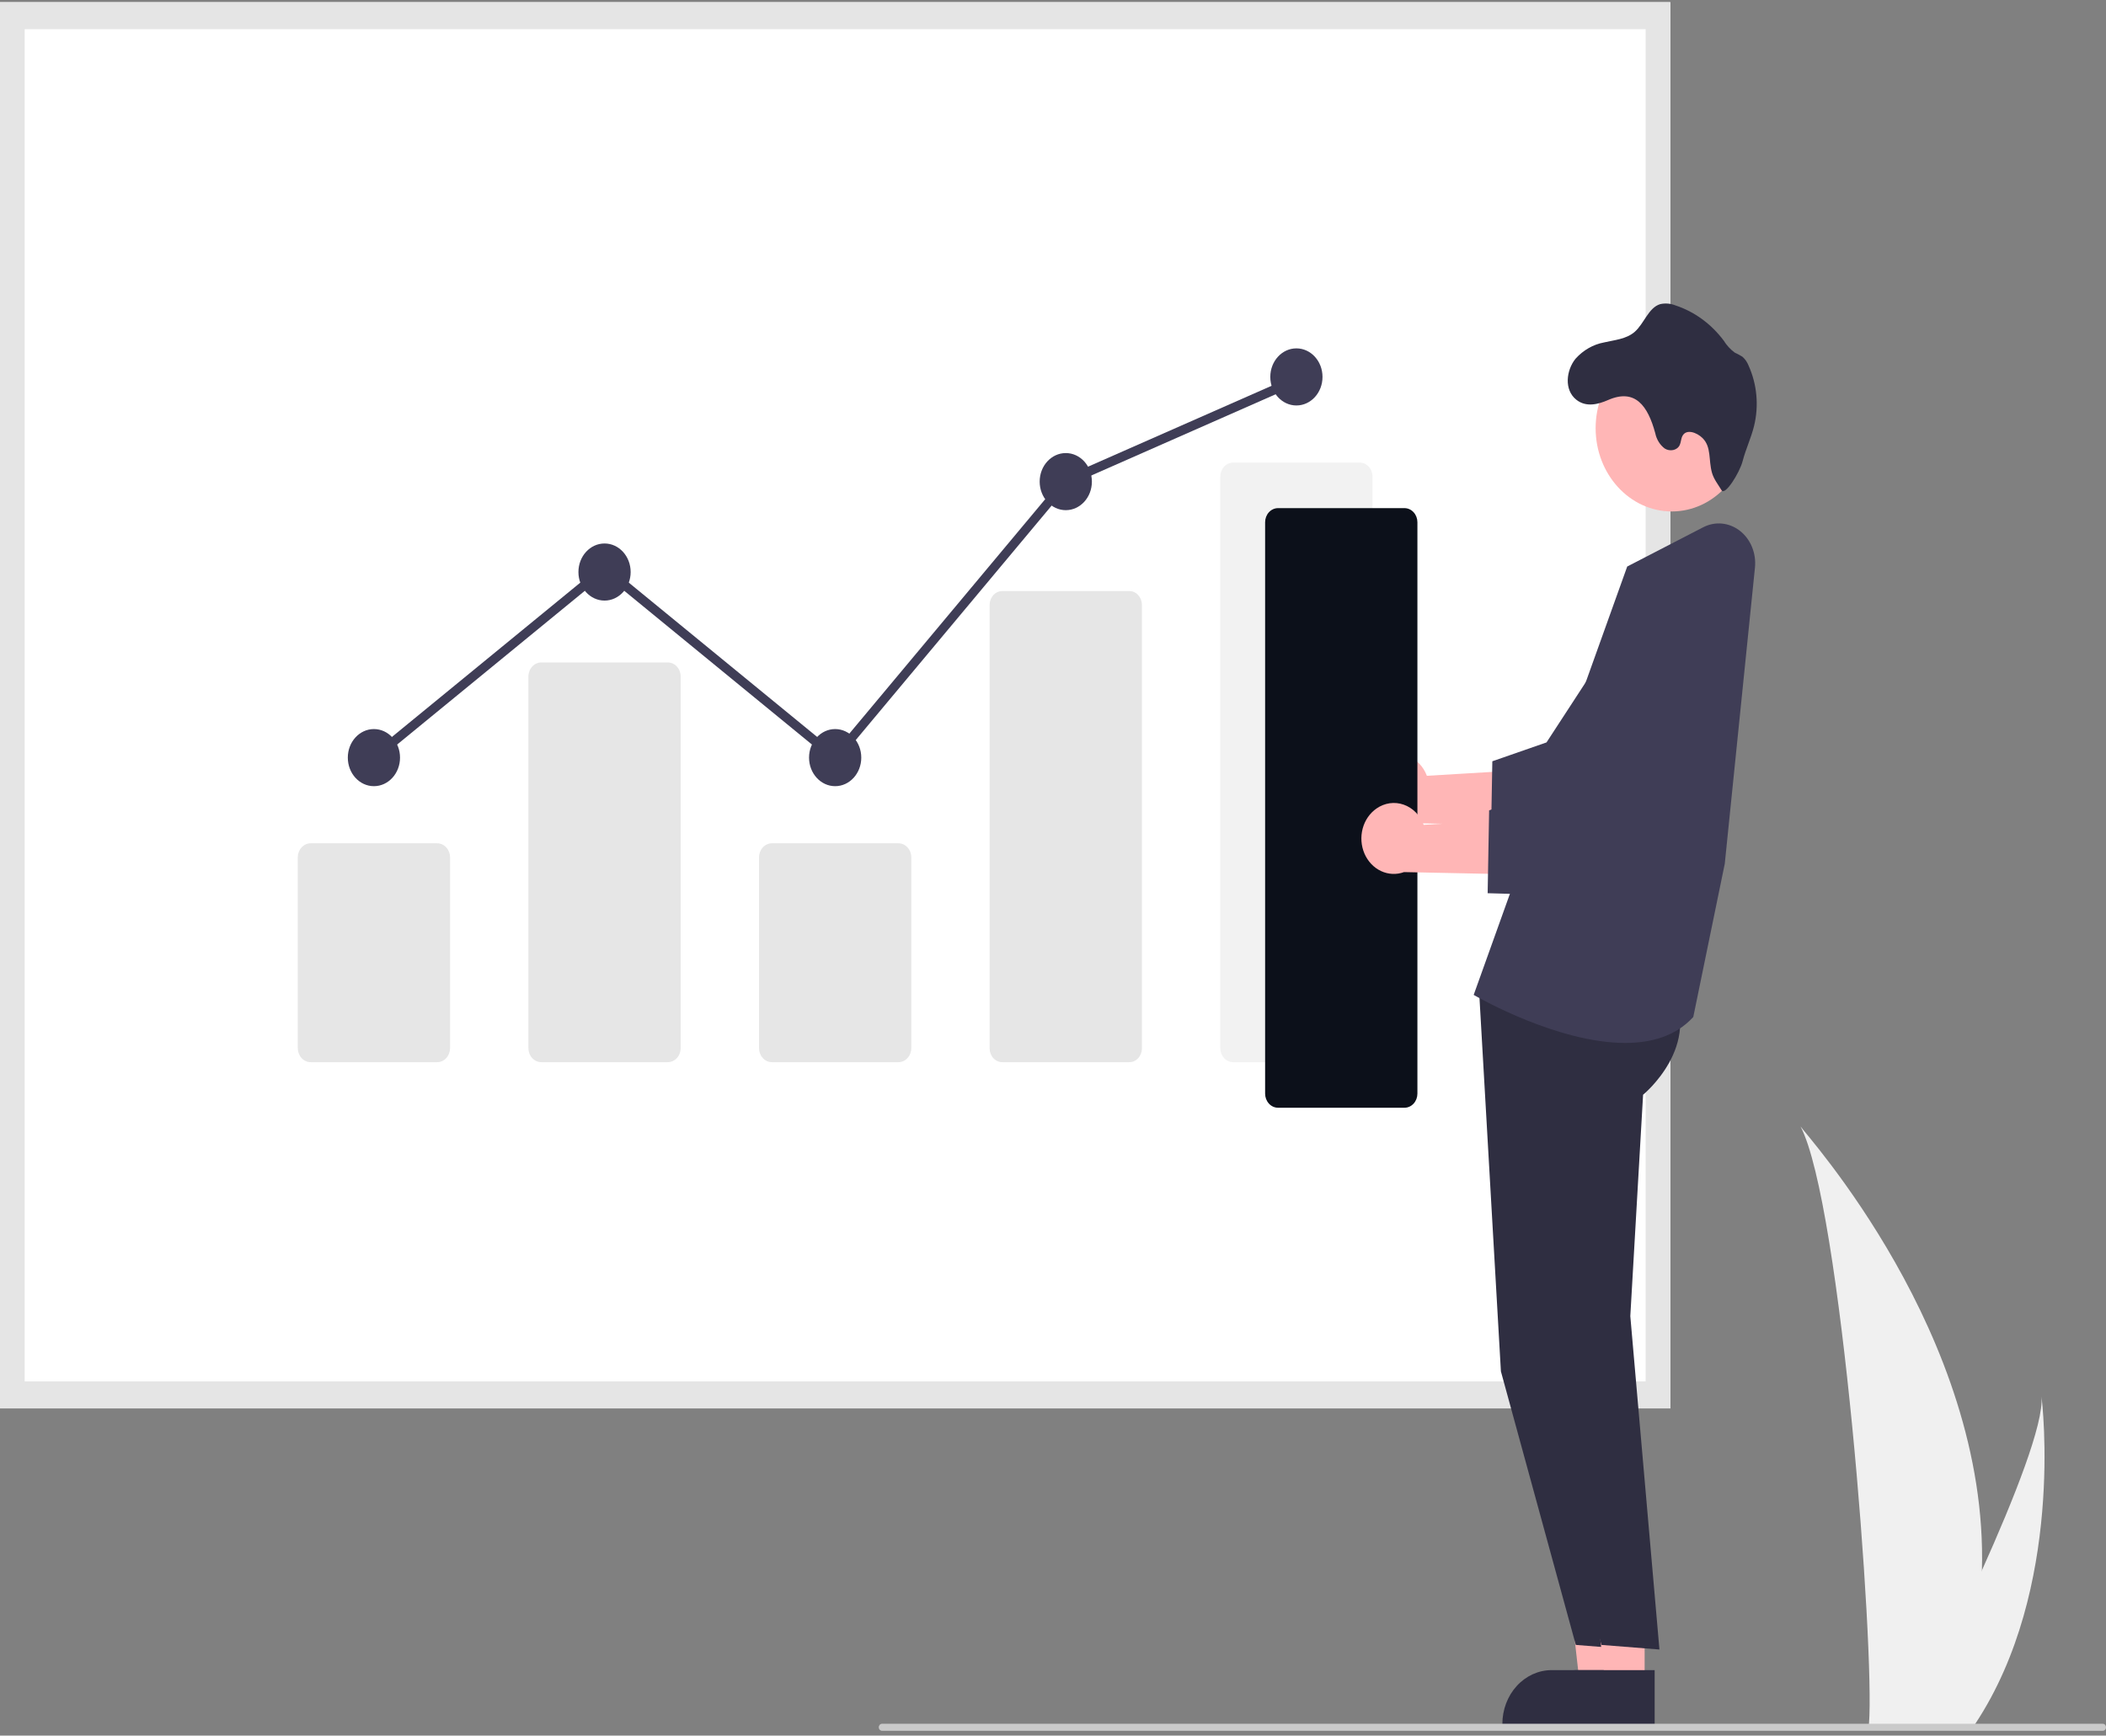
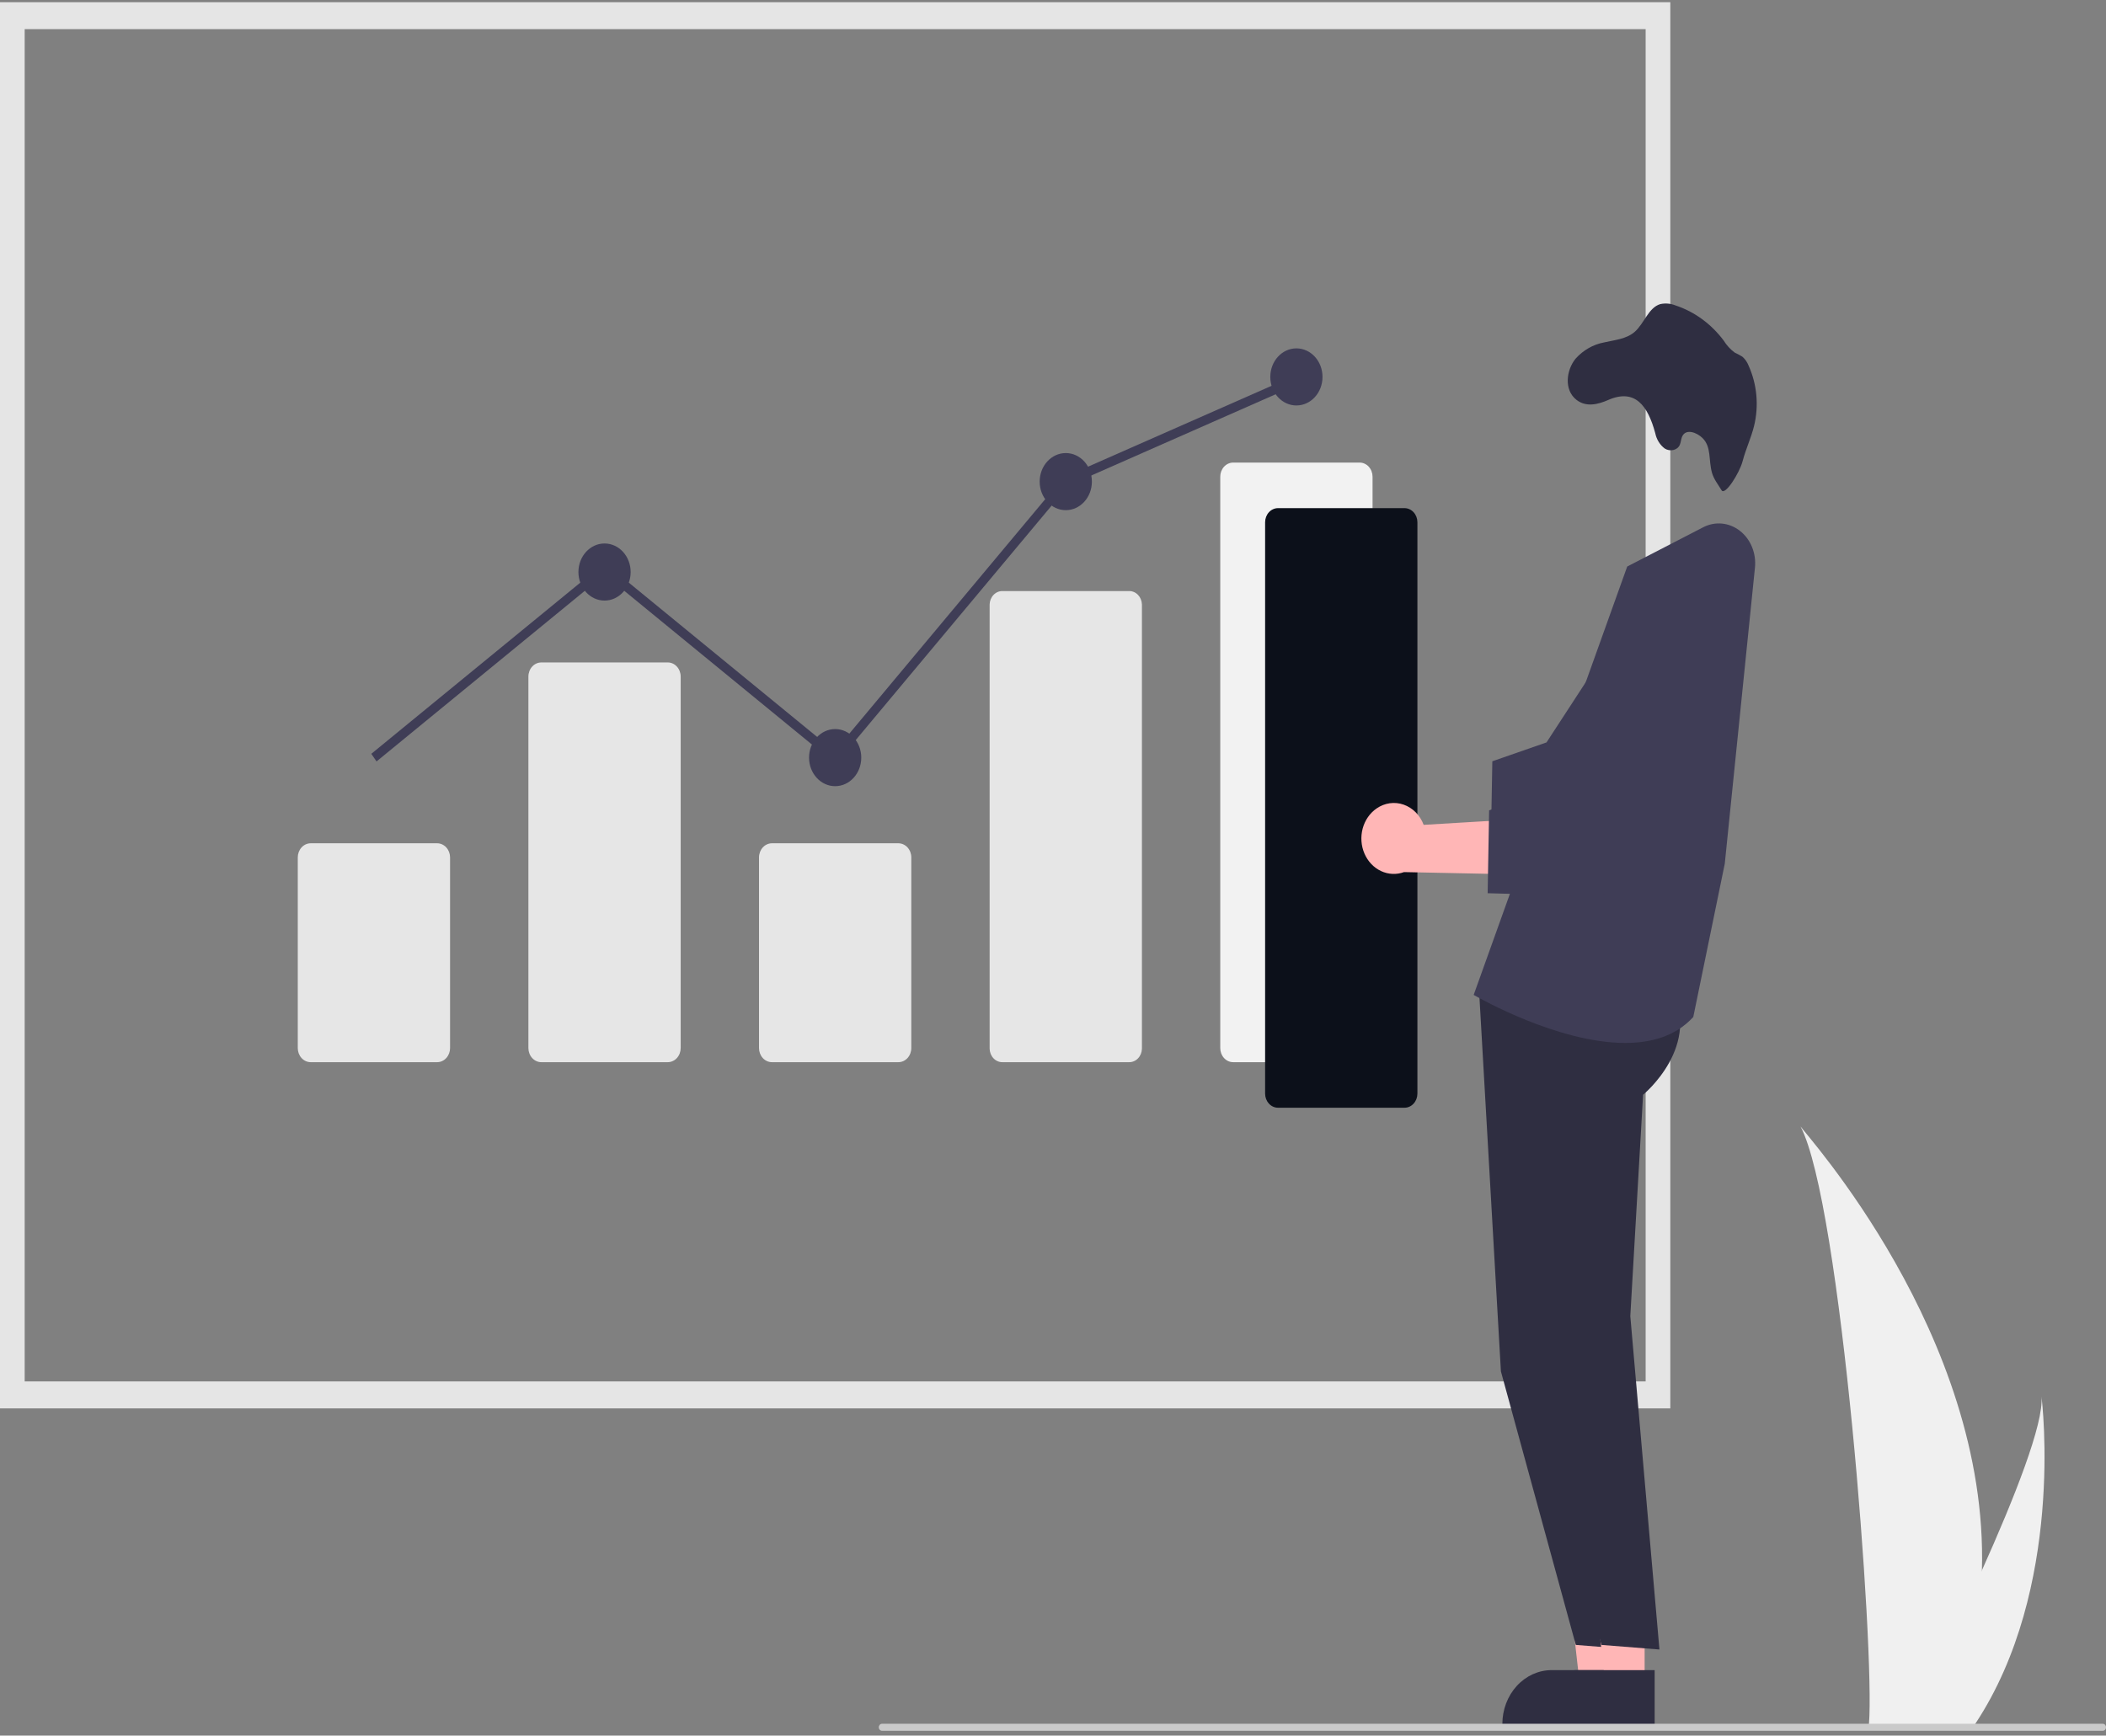
<svg xmlns="http://www.w3.org/2000/svg" width="256" height="211" viewBox="0 0 256 211" fill="none">
  <rect x="0" y="0" width="256" height="211" fill="#808080" stroke="none" />
  <g clip-path="url(#clip0_168_2975)">
    <path d="M240.916 190.913C240.76 197.248 239.79 203.527 238.033 209.566C237.994 209.706 237.951 209.844 237.909 209.984H227.154C227.165 209.858 227.177 209.718 227.188 209.566C227.905 200.549 223.809 146.323 218.865 136.938C219.298 137.7 241.75 162.262 240.916 190.913Z" fill="#F0F0F0" />
    <path d="M240.109 209.566C240.019 209.706 239.925 209.846 239.829 209.984H231.761C231.822 209.865 231.893 209.725 231.975 209.566C233.308 206.935 237.253 199.068 240.915 190.913C244.849 182.149 248.461 173.053 248.157 169.761C248.251 170.503 250.974 193.138 240.109 209.566Z" fill="#F0F0F0" />
-     <path d="M203.04 171.218H0V0.264H203.04V171.218Z" fill="white" />
    <path d="M203.04 171.218H0V0.264H203.04V171.218ZM3 167.936H200.04V3.545H3V167.936Z" fill="#E5E5E5" />
    <path d="M53.139 129.13H37.766C37.35 129.13 36.951 128.949 36.656 128.627C36.362 128.305 36.196 127.868 36.196 127.413V104.235C36.196 103.78 36.362 103.344 36.656 103.022C36.951 102.7 37.35 102.519 37.766 102.518H53.139C53.555 102.519 53.954 102.7 54.248 103.022C54.543 103.344 54.708 103.78 54.709 104.235V127.413C54.708 127.868 54.543 128.305 54.248 128.627C53.954 128.949 53.555 129.13 53.139 129.13Z" fill="#E6E6E6" />
    <path d="M81.173 129.13H65.8C65.384 129.129 64.985 128.948 64.69 128.626C64.396 128.305 64.231 127.868 64.23 127.413V82.251C64.231 81.796 64.396 81.359 64.69 81.037C64.985 80.715 65.384 80.534 65.8 80.534H81.173C81.589 80.534 81.988 80.715 82.282 81.037C82.577 81.359 82.742 81.796 82.743 82.251V127.413C82.742 127.868 82.577 128.305 82.282 128.626C81.988 128.948 81.589 129.129 81.173 129.13Z" fill="#E6E6E6" />
    <path d="M109.206 129.13H93.834C93.417 129.13 93.018 128.949 92.724 128.627C92.43 128.305 92.264 127.868 92.263 127.413V104.235C92.264 103.78 92.43 103.344 92.724 103.022C93.018 102.7 93.417 102.519 93.834 102.518H109.206C109.622 102.519 110.021 102.7 110.316 103.022C110.61 103.344 110.776 103.78 110.776 104.235V127.413C110.776 127.868 110.61 128.305 110.316 128.627C110.021 128.949 109.622 129.13 109.206 129.13Z" fill="#E6E6E6" />
    <path d="M137.24 129.13H121.868C121.461 129.14 121.067 128.972 120.773 128.665C120.478 128.358 120.307 127.935 120.297 127.491V73.495C120.307 73.05 120.478 72.628 120.773 72.321C121.067 72.013 121.461 71.846 121.868 71.856H137.24C137.647 71.846 138.041 72.013 138.335 72.321C138.629 72.628 138.8 73.05 138.81 73.495V127.491C138.8 127.935 138.629 128.358 138.335 128.665C138.041 128.972 137.647 129.14 137.24 129.13Z" fill="#E6E6E6" />
    <path d="M165.274 129.13H149.901C149.485 129.13 149.086 128.949 148.791 128.627C148.497 128.305 148.331 127.868 148.331 127.413V57.953C148.331 57.498 148.497 57.061 148.791 56.739C149.086 56.417 149.485 56.236 149.901 56.236H165.274C165.69 56.236 166.089 56.417 166.383 56.739C166.678 57.061 166.843 57.498 166.844 57.953V127.413C166.843 127.868 166.678 128.305 166.383 128.627C166.089 128.949 165.69 129.13 165.274 129.13Z" fill="#F2F2F2" />
-     <path d="M45.452 95.576C47.205 95.576 48.626 94.022 48.626 92.105C48.626 90.187 47.205 88.633 45.452 88.633C43.7 88.633 42.279 90.187 42.279 92.105C42.279 94.022 43.7 95.576 45.452 95.576Z" fill="#3F3D56" />
    <path d="M73.486 73.013C75.239 73.013 76.66 71.459 76.66 69.542C76.66 67.625 75.239 66.071 73.486 66.071C71.733 66.071 70.312 67.625 70.312 69.542C70.312 71.459 71.733 73.013 73.486 73.013Z" fill="#3F3D56" />
    <path d="M101.52 95.576C103.273 95.576 104.694 94.022 104.694 92.105C104.694 90.187 103.273 88.633 101.52 88.633C99.767 88.633 98.346 90.187 98.346 92.105C98.346 94.022 99.767 95.576 101.52 95.576Z" fill="#3F3D56" />
    <path d="M129.554 62.021C131.307 62.021 132.727 60.467 132.727 58.55C132.727 56.633 131.307 55.079 129.554 55.079C127.801 55.079 126.38 56.633 126.38 58.55C126.38 60.467 127.801 62.021 129.554 62.021Z" fill="#3F3D56" />
    <path d="M157.587 49.293C159.34 49.293 160.761 47.739 160.761 45.822C160.761 43.905 159.34 42.351 157.587 42.351C155.835 42.351 154.414 43.905 154.414 45.822C154.414 47.739 155.835 49.293 157.587 49.293Z" fill="#3F3D56" />
    <path d="M101.587 92.882L73.486 69.862L45.77 92.568L45.135 91.642L73.486 68.416L101.453 91.327L129.244 58.063L129.356 58.013L157.39 45.659L157.785 46.733L129.863 59.037L101.587 92.882Z" fill="#3F3D56" />
    <path d="M196.802 204.742L192.027 204.742L189.755 184.597L196.803 184.597L196.802 204.742Z" fill="#FFB6B6" />
    <path d="M198.02 209.805L182.623 209.804V209.591C182.623 207.853 183.254 206.186 184.378 204.957C185.502 203.727 187.026 203.037 188.615 203.037H188.616L198.02 203.037L198.02 209.805Z" fill="#2F2E41" />
    <path d="M179.737 119.477L182.447 166.719L191.55 199.973L198.601 200.532L195.06 160.004L196.613 133.09C196.613 133.09 203.973 127.089 199.904 119.865L179.737 119.477Z" fill="#2F2E41" />
    <path d="M199.918 204.742L195.143 204.742L192.871 184.597L199.919 184.597L199.918 204.742Z" fill="#FFB6B6" />
    <path d="M201.136 209.805L185.739 209.804V209.591C185.739 207.853 186.37 206.186 187.494 204.957C188.618 203.727 190.142 203.037 191.732 203.037H191.732L201.136 203.037L201.136 209.805Z" fill="#2F2E41" />
    <path d="M182.853 119.477L185.563 166.719L194.666 199.973L201.717 200.532L198.176 160.004L199.729 133.09C199.729 133.09 207.089 127.089 203.02 119.865L182.853 119.477Z" fill="#2F2E41" />
    <path d="M197.549 126.792C189.417 126.792 179.846 121.357 179.291 121.038L179.137 120.949L197.8 68.873L207.043 64.097C207.755 63.73 208.543 63.576 209.327 63.653C210.111 63.73 210.862 64.034 211.503 64.535C212.143 65.035 212.65 65.713 212.971 66.5C213.292 67.286 213.415 68.151 213.328 69.007L209.66 104.997L205.831 123.637L205.79 123.68C203.677 125.964 200.722 126.792 197.549 126.792Z" fill="#3F3D56" />
-     <path d="M167.725 92.319C168.209 91.984 168.754 91.769 169.322 91.689C169.89 91.608 170.467 91.665 171.012 91.856C171.558 92.046 172.059 92.365 172.479 92.789C172.9 93.214 173.231 93.735 173.448 94.314L187.345 93.484L183.699 100.316L171.06 100.057C170.146 100.391 169.151 100.346 168.265 99.932C167.378 99.518 166.662 98.762 166.251 97.808C165.84 96.854 165.763 95.769 166.035 94.757C166.306 93.746 166.908 92.878 167.725 92.319Z" fill="#FFB6B6" />
    <path d="M195.152 103.014L181.224 102.625L181.404 92.548L187.99 90.256L198.793 73.684C199.333 72.854 200.021 72.151 200.814 71.617C201.608 71.083 202.491 70.728 203.412 70.574C204.333 70.419 205.273 70.469 206.177 70.719C207.08 70.968 207.928 71.414 208.671 72.029C209.414 72.643 210.037 73.415 210.503 74.297C210.969 75.18 211.269 76.156 211.384 77.167C211.499 78.178 211.427 79.204 211.174 80.185C210.92 81.165 210.489 82.081 209.906 82.876L195.152 103.014Z" fill="#3F3D56" />
-     <path d="M203.216 62.178C208.327 62.178 212.47 57.647 212.47 52.056C212.47 46.466 208.327 41.935 203.216 41.935C198.105 41.935 193.961 46.466 193.961 52.056C193.961 57.647 198.105 62.178 203.216 62.178Z" fill="#FFB6B6" />
    <path d="M191.508 43.622C192.442 42.574 193.655 41.878 194.974 41.632C196.259 41.33 197.669 41.236 198.698 40.354C199.866 39.336 200.38 37.402 201.814 36.972C202.437 36.835 203.083 36.891 203.679 37.134C205.97 37.889 208.003 39.372 209.522 41.394C209.88 41.973 210.336 42.472 210.865 42.863C211.182 43.01 211.492 43.175 211.792 43.358C212.122 43.642 212.382 44.013 212.548 44.435C213.581 46.717 213.82 49.333 213.218 51.792C212.86 53.245 212.213 54.591 211.831 56.053C211.45 57.514 209.684 60.294 209.271 59.603C208.859 58.913 208.329 58.27 208.103 57.473C207.662 55.906 208.06 54.329 206.939 53.241C206.246 52.568 204.992 52.116 204.521 52.985C204.334 53.322 204.345 53.748 204.186 54.097C203.87 54.779 202.959 54.915 202.355 54.523C201.773 54.084 201.364 53.421 201.21 52.666C200.302 49.309 198.756 47.196 195.473 48.632C194.25 49.168 192.808 49.53 191.632 48.61C190.082 47.4 190.398 45.002 191.508 43.622Z" fill="#2F2E41" />
    <path d="M170.727 134.668H155.354C154.938 134.668 154.539 134.487 154.244 134.165C153.95 133.843 153.784 133.406 153.784 132.951V63.491C153.784 63.036 153.95 62.599 154.244 62.277C154.539 61.956 154.938 61.774 155.354 61.774H170.727C171.143 61.774 171.542 61.956 171.836 62.277C172.131 62.599 172.296 63.036 172.297 63.491V132.951C172.296 133.406 172.131 133.843 171.836 134.165C171.542 134.487 171.143 134.668 170.727 134.668Z" fill="#0C101A" />
    <path d="M167.336 98.283C167.82 97.948 168.365 97.733 168.932 97.652C169.5 97.572 170.077 97.629 170.623 97.82C171.168 98.01 171.669 98.328 172.09 98.753C172.511 99.178 172.841 99.698 173.058 100.278L186.956 99.448L183.309 106.28L170.671 106.021C169.756 106.355 168.762 106.31 167.875 105.896C166.989 105.481 166.272 104.726 165.861 103.772C165.45 102.818 165.373 101.733 165.645 100.721C165.917 99.71 166.519 98.842 167.336 98.283Z" fill="#FFB6B6" />
    <path d="M194.762 108.978L180.835 108.589L181.014 98.513L187.6 96.22L198.403 79.648C198.944 78.818 199.631 78.115 200.425 77.581C201.218 77.047 202.102 76.692 203.023 76.538C203.944 76.384 204.884 76.433 205.787 76.683C206.69 76.933 207.538 77.378 208.282 77.993C209.025 78.608 209.648 79.379 210.114 80.262C210.58 81.144 210.879 82.12 210.994 83.131C211.109 84.142 211.038 85.169 210.784 86.149C210.53 87.13 210.099 88.045 209.517 88.84L194.762 108.978Z" fill="#3F3D56" />
    <path d="M255.611 210.411H107.214C107.162 210.411 107.112 210.4 107.064 210.379C107.017 210.357 106.974 210.326 106.937 210.286C106.901 210.247 106.872 210.2 106.853 210.148C106.833 210.096 106.823 210.041 106.823 209.985C106.823 209.929 106.833 209.873 106.853 209.821C106.872 209.77 106.901 209.723 106.937 209.683C106.974 209.643 107.017 209.612 107.064 209.591C107.112 209.569 107.162 209.558 107.214 209.559H255.611C255.662 209.558 255.713 209.569 255.76 209.591C255.807 209.612 255.851 209.643 255.887 209.683C255.923 209.723 255.952 209.77 255.972 209.821C255.991 209.873 256.001 209.929 256.001 209.985C256.001 210.041 255.991 210.096 255.972 210.148C255.952 210.2 255.923 210.247 255.887 210.286C255.851 210.326 255.807 210.357 255.76 210.379C255.713 210.4 255.662 210.411 255.611 210.411Z" fill="#CACACA" />
  </g>
  <defs>
    <clipPath id="clip0_168_2975">
      <rect width="256" height="210.146" fill="white" transform="translate(0 0.264)" />
    </clipPath>
  </defs>
</svg>